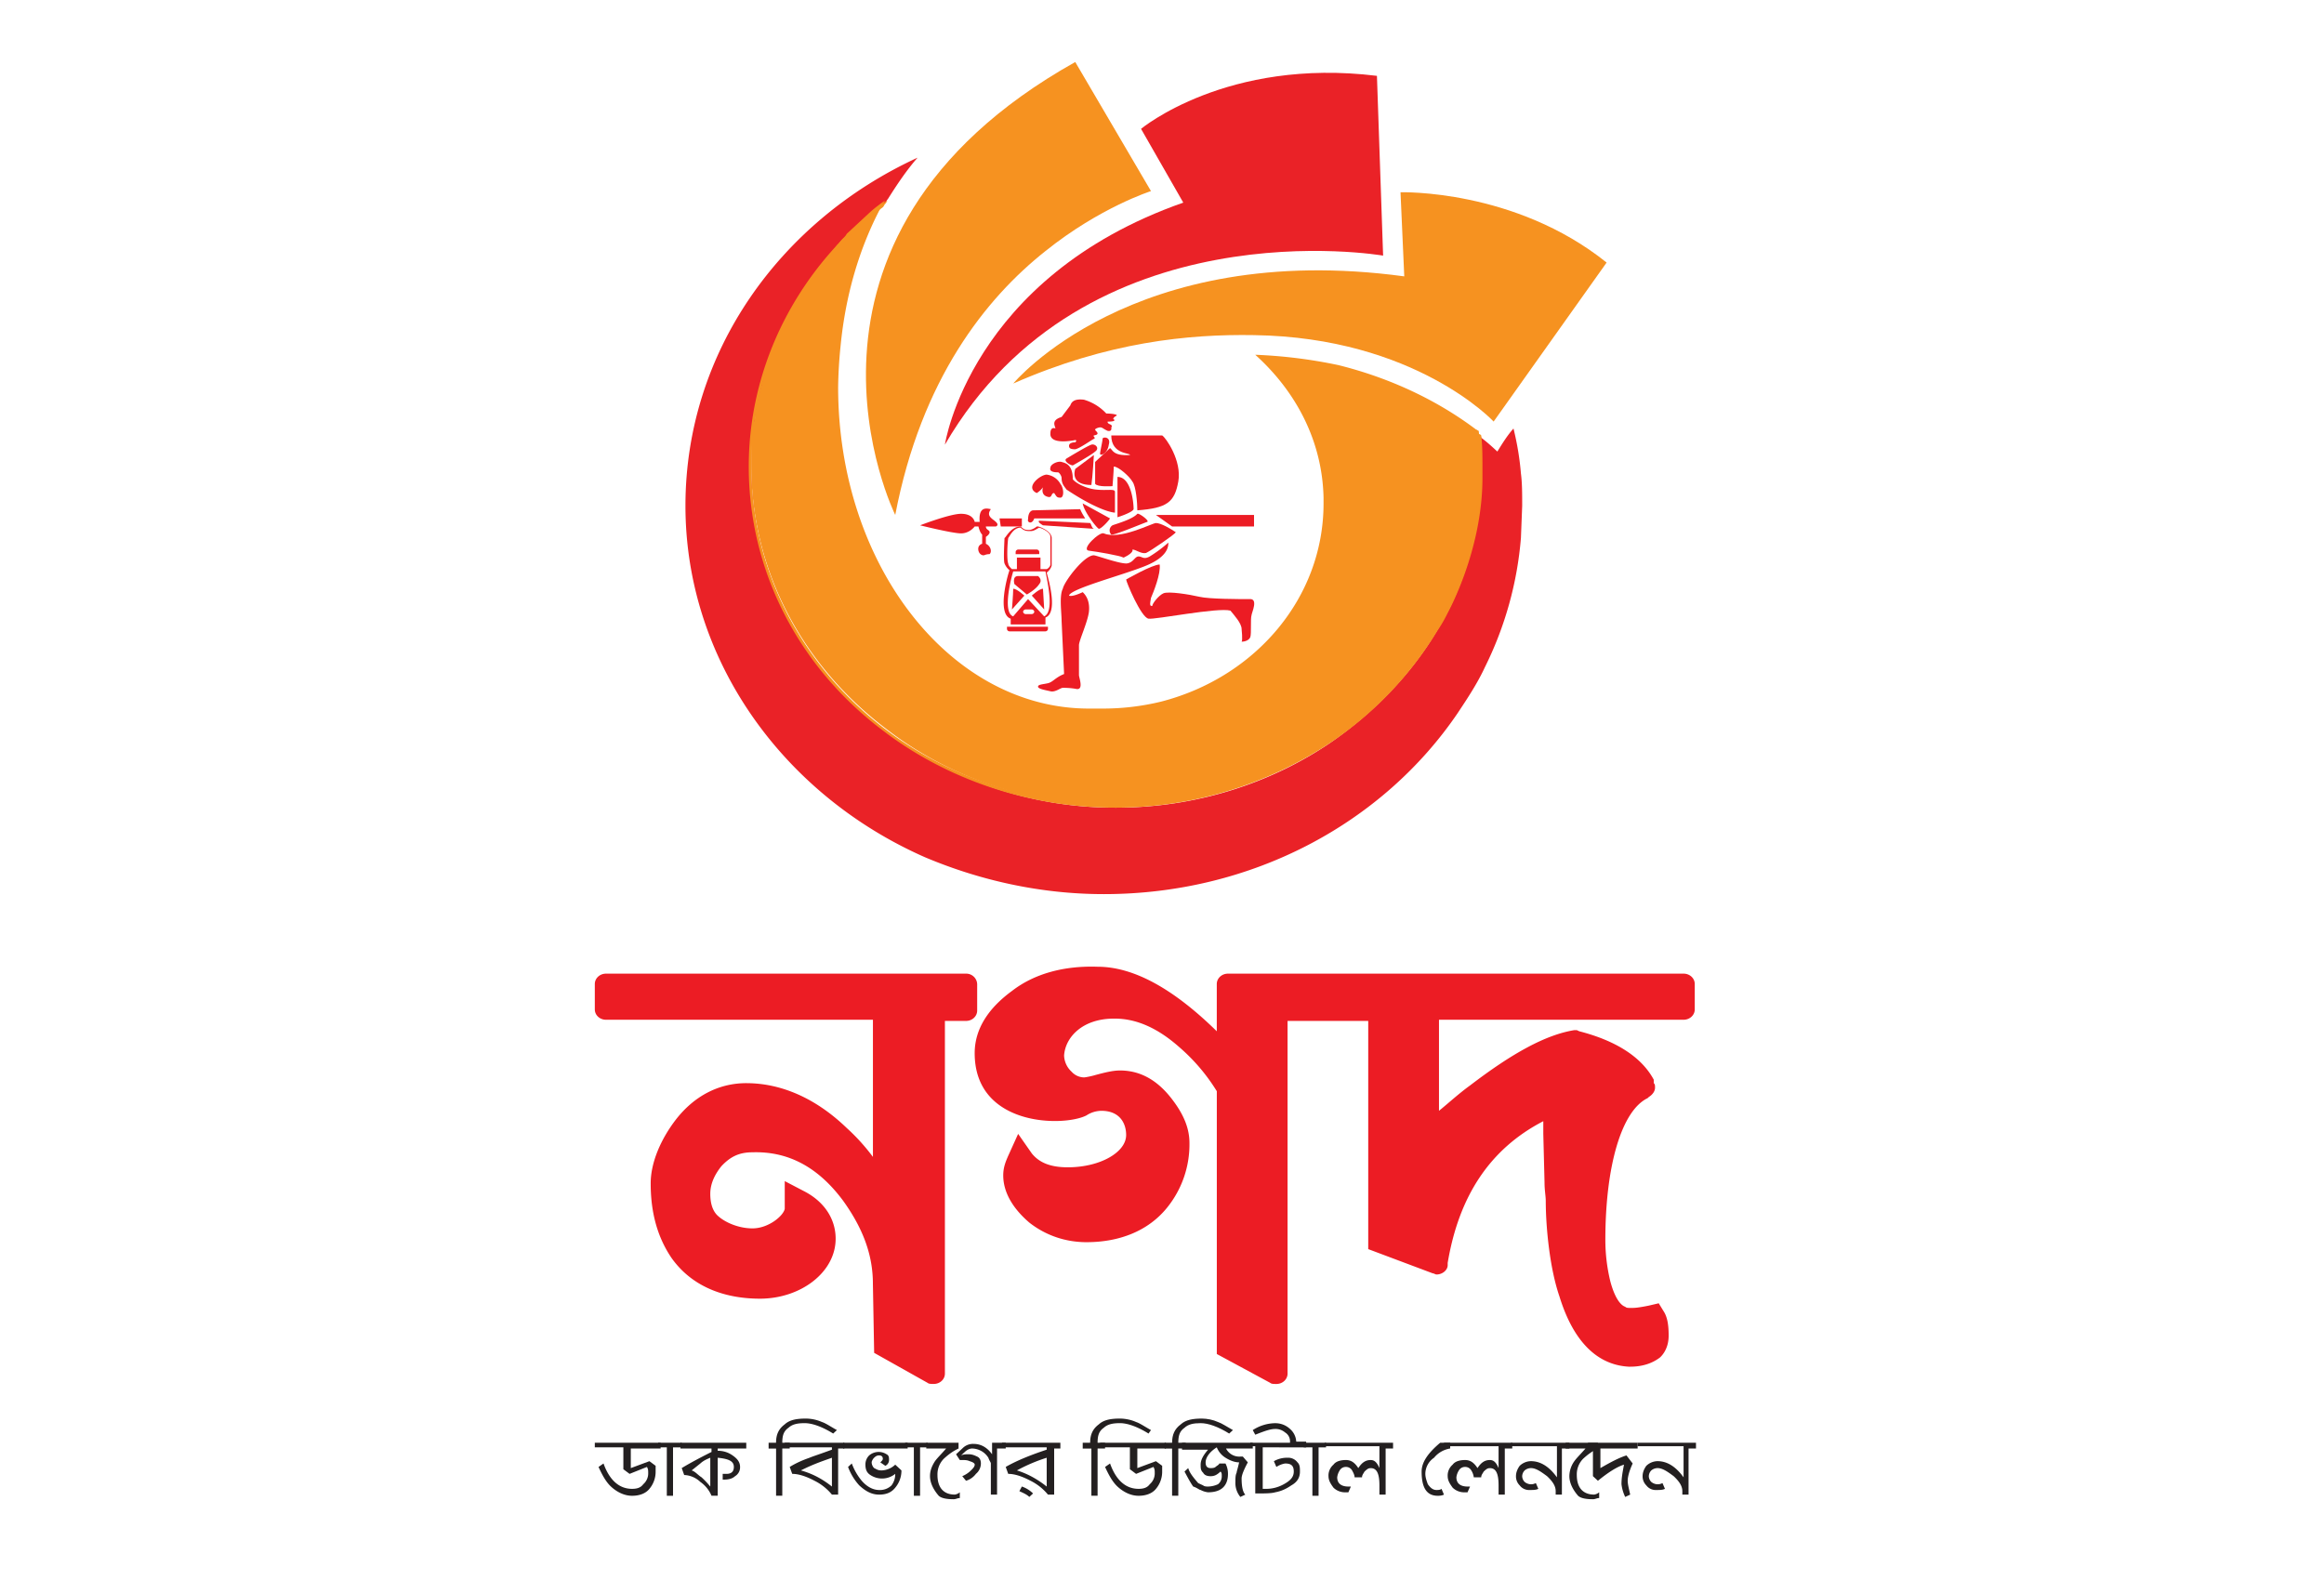
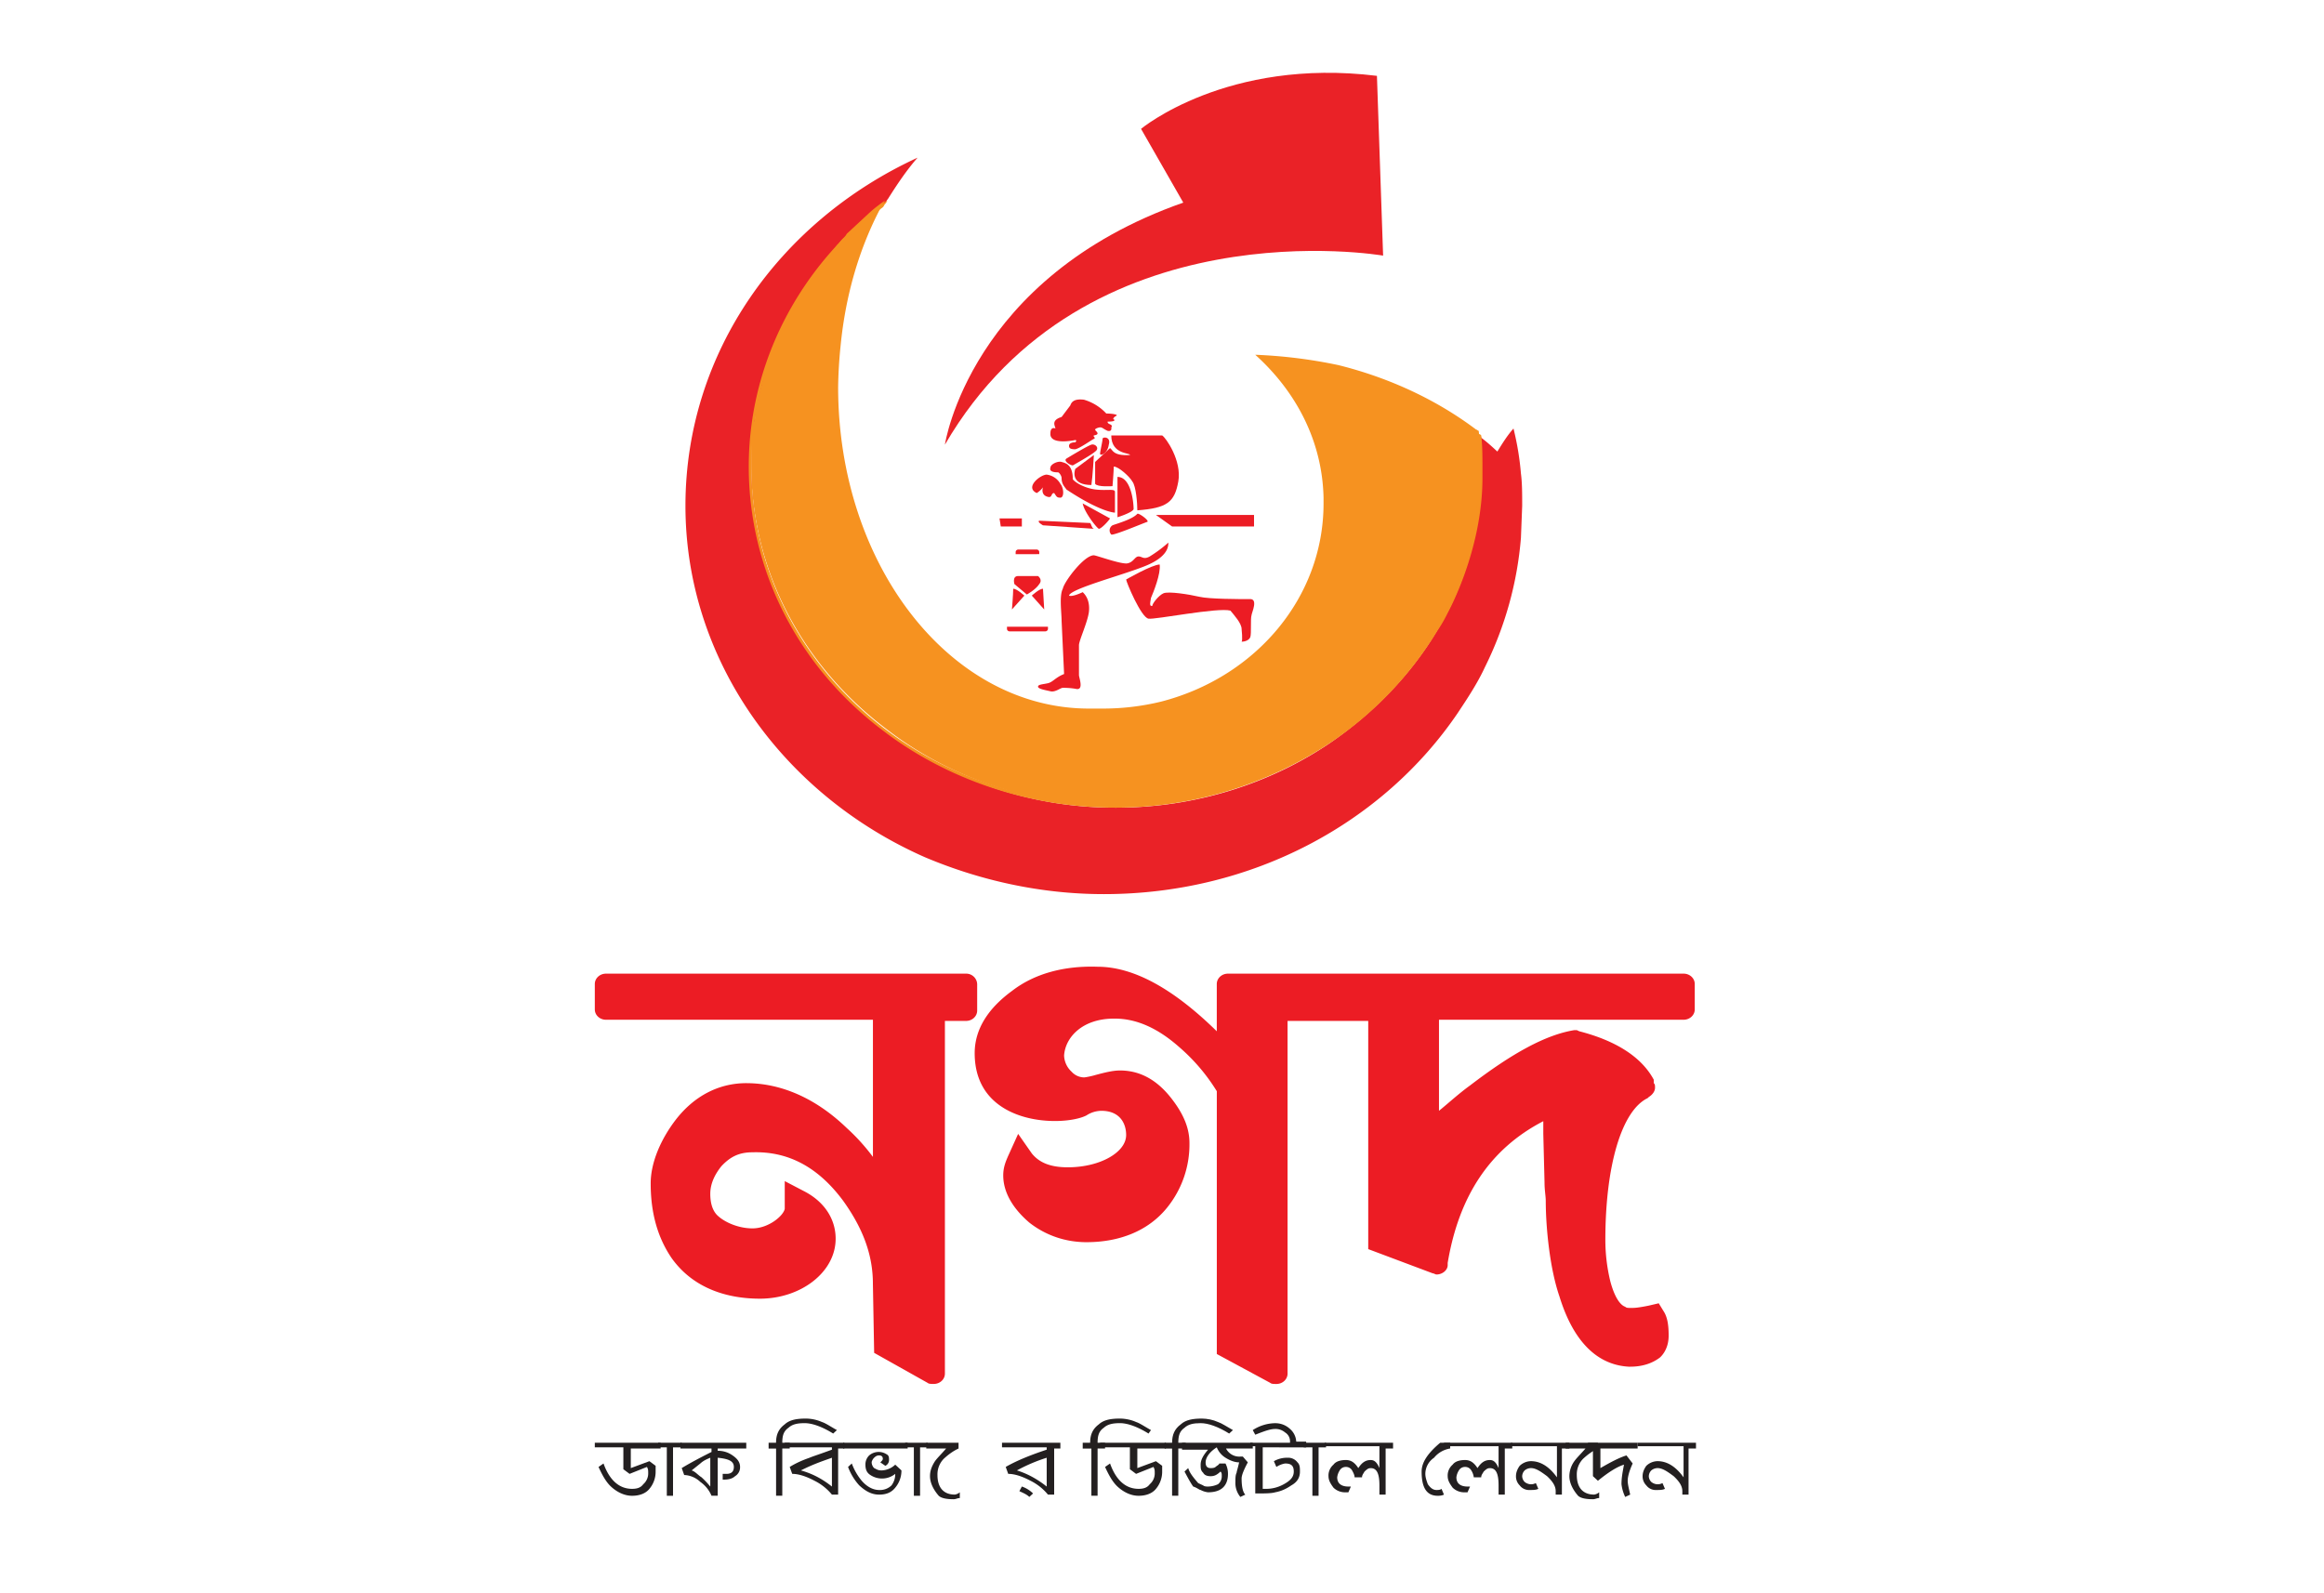
<svg xmlns="http://www.w3.org/2000/svg" width="70" height="48" fill="none">
  <rect width="100%" height="100%" fill="#333333" stroke="none" />
  <g clip-path="url(#A)">
    <path fill="#fff" d="M0 0h70v48H0z" />
    <g fill="#ec1c24">
      <path d="M29.097 29.333H18.253c-.187 0-.337.14-.337.313v.764c0 .173.15.312.337.312h8.04v4.132a6 6 0 0 0-.786-.868c-.935-.903-1.982-1.354-3.029-1.354-.823 0-1.57.382-2.131 1.111-.449.59-.748 1.285-.748 1.91 0 .66.112 1.493.636 2.257.673.937 1.72 1.215 2.654 1.215 1.234 0 2.281-.799 2.281-1.806 0-.59-.336-1.11-.934-1.423l-.599-.313v.834c-.037.208-.486.59-.972.59-.411 0-.823-.174-1.047-.382-.187-.174-.224-.451-.224-.66q0-.416.336-.833c.262-.278.524-.417.935-.417 1.085-.034 1.982.452 2.73 1.459.598.833.897 1.632.897 2.5l.038 2.083 1.608.903c.037.034.112.034.187.034.186 0 .336-.138.336-.312V30.757h.636c.187 0 .336-.139.336-.313v-.763a.33.33 0 0 0-.336-.348m21.613 0H36.987c-.187 0-.337.14-.337.313v1.423c-1.309-1.284-2.505-1.944-3.59-1.944-1.01-.035-1.907.208-2.58.73-.71.52-1.122 1.145-1.122 1.874 0 2.222 2.693 2.222 3.366 1.875a.84.84 0 0 1 .449-.139c.56 0 .747.382.747.73 0 .52-.785.972-1.757.972-.524 0-.86-.14-1.084-.417l-.412-.59-.299.66c-.075.173-.15.347-.15.59 0 .52.3 1.007.786 1.423.486.382 1.084.59 1.72.59 1.01 0 1.87-.347 2.43-1.041a3.03 3.03 0 0 0 .673-1.944c0-.417-.15-.834-.523-1.32-.449-.59-.972-.868-1.57-.868-.225 0-.487.07-.748.139-.113.035-.3.07-.337.07a.52.52 0 0 1-.374-.174.69.69 0 0 1-.224-.486c.037-.556.56-1.111 1.495-1.111h.038q.954 0 1.907.833c.486.416.86.868 1.16 1.354v7.917l1.607.868c.037.035.112.035.187.035.187 0 .337-.14.337-.313V30.757h2.43v6.875l1.944.73c.038 0 .075.034.113.034.187 0 .336-.139.336-.278v-.07c.337-2.013 1.272-3.437 2.88-4.27v.382l.037 1.458c0 .243.037.417.037.556 0 .764.113 2.014.412 2.882.523 1.7 1.42 2.083 2.094 2.118h.037c.374 0 .673-.105.898-.278.112-.104.261-.313.261-.66 0-.312-.037-.555-.15-.729l-.149-.243-.3.07c-.336.069-.448.069-.485.069h-.075c-.075 0-.112 0-.15-.035-.112-.035-.299-.208-.448-.764a5.3 5.3 0 0 1-.15-1.25c0-2.222.486-3.889 1.272-4.27l.037-.035c.112-.07.187-.174.187-.278 0-.07 0-.104-.038-.14v-.103c-.373-.695-1.159-1.18-2.243-1.459l-.075-.034h-.075c-.86.139-1.87.694-3.14 1.666-.337.243-.636.521-.936.764v-2.743h7.367c.187 0 .337-.139.337-.312v-.764c0-.174-.15-.313-.337-.313" />
    </g>
    <g fill="#231f20">
      <path d="M19 43.604v.625l.561-.208.187.139v.173a.8.8 0 0 1-.187.521c-.112.139-.299.209-.523.209s-.449-.105-.636-.278c-.15-.14-.262-.347-.374-.59l.15-.105c.187.521.486.764.86.764.15 0 .262-.035.337-.139a.43.43 0 0 0 .149-.347c0-.07 0-.104-.037-.174l-.524.209-.187-.14v-.659h-.86v-.139h1.982v.174H19z" />
      <path d="M20.085 45.063v-1.459h-.262v-.139h.71v.14h-.261v1.458z" />
      <path d="M21.618 43.604v.104a.75.75 0 0 1 .449.14c.15.103.224.208.224.346a.31.31 0 0 1-.15.278q-.111.105-.336.104h-.037v-.173h.112q.224 0 .224-.209c0-.173-.15-.243-.486-.277v1.145h-.187a.96.96 0 0 0-.336-.416.75.75 0 0 0-.487-.209l-.074-.208c.112-.07.411-.243.897-.486v-.104h-.935v-.174h1.982v.174h-.86zm-.224.313c-.075.034-.187.07-.3.173l-.261.209c.112.034.187.139.299.208.037.035.15.139.262.278zm3.702-.729c-.337-.209-.636-.313-.86-.313s-.374.035-.486.139c-.15.104-.187.243-.187.451h.224v.174h-.224v1.423h-.187V43.64h-.225v-.174h.224c0-.243.075-.416.262-.555.15-.14.374-.174.636-.174a1.23 1.23 0 0 1 .486.104c.112.035.262.14.449.243z" />
      <path d="M25.245 43.604v1.424h-.187a1.6 1.6 0 0 0-.523-.417q-.393-.208-.673-.208l-.075-.209c.112-.069.299-.173.598-.277.075-.035.3-.105.673-.243v-.07h-1.42v-.139h1.794v.174h-.187zm-.187.313c-.187.07-.523.173-.935.382.374.104.674.277.935.486z" />
      <path d="M25.395 43.465h1.944v.174h-1.944zm1.084 1.563c-.224 0-.411-.104-.598-.278a1.7 1.7 0 0 1-.337-.556l.113-.104a1.76 1.76 0 0 0 .299.521c.15.174.336.278.523.278a.5.5 0 0 0 .374-.139.56.56 0 0 0 .112-.347.635.635 0 0 1-.748.035c-.112-.07-.15-.174-.15-.313a.38.38 0 0 1 .113-.278.44.44 0 0 1 .523-.035c.075.035.075.105.075.174a.19.19 0 0 1-.112.174l-.15-.104c.038-.035.075-.07.075-.105q0-.104-.112-.104c-.075 0-.112.035-.15.07s-.074.104-.074.139c0 .069.037.138.075.173.074.035.112.07.224.07a.62.62 0 0 0 .411-.174l.187.174a.8.8 0 0 1-.187.52c-.112.14-.262.209-.486.209" />
      <path d="M27.526 45.063v-1.459h-.262v-.139h.674v.14h-.225v1.458z" />
      <path d="M28.723 45.167q-.337 0-.449-.105c-.15-.173-.262-.381-.262-.59 0-.139.038-.278.15-.451.075-.104.187-.209.336-.382H27.9v-.174h.972v.174q-.225.104-.448.312a.67.67 0 0 0-.187.486c0 .382.187.59.523.59a.3.3 0 0 0 .15-.069v.174c-.075 0-.113.035-.187.035" />
-       <path d="M30.032 43.604v1.424h-.187v-.938c0-.035-.038-.07-.075-.173a.59.59 0 0 0-.486-.278q-.112 0-.225.104l-.112.104c.075-.035.15-.035.225-.035.112 0 .186.035.261.07q.112.052.112.208a.41.41 0 0 1-.15.313.58.58 0 0 1-.298.208l-.113-.139a.81.81 0 0 0 .225-.139c.075-.07.15-.139.15-.208 0-.035-.038-.07-.15-.104-.075-.035-.15-.035-.224-.035h-.075l-.113-.173.225-.209a.44.44 0 0 1 .3-.104q.335 0 .56.313v-.348h.411v.174h-.261z" />
      <path d="M31.752 43.604v1.424h-.187a1.6 1.6 0 0 0-.524-.417q-.393-.208-.673-.208l-.075-.209q.449-.26 1.234-.52v-.07h-1.346v-.139h1.758v.174h-.187zm-.225.313a5 5 0 0 0-.897.382c.336.104.636.277.897.486zm-.523 1.18c-.075-.07-.15-.104-.3-.173l.075-.14a.9.9 0 0 1 .337.209zm3.59-1.909c-.337-.209-.636-.313-.86-.313s-.375.035-.487.139c-.15.104-.187.243-.187.451h.225v.174h-.225v1.423h-.187V43.64h-.261v-.174h.224c0-.243.075-.416.262-.555.15-.14.374-.174.635-.174.15 0 .337.035.487.104.112.035.261.14.448.243z" />
      <path d="M34.257 43.604v.625l.56-.208.188.139v.173a.8.8 0 0 1-.187.521c-.112.139-.3.209-.524.209s-.448-.105-.635-.278c-.15-.14-.262-.347-.374-.59l.15-.105c.186.521.485.764.86.764.149 0 .261-.035.336-.139a.43.43 0 0 0 .15-.347c0-.07 0-.104-.038-.174l-.524.209-.186-.14v-.659h-.898v-.139h1.982v.174h-.86z" />
      <path d="M37.024 43.188c-.337-.209-.636-.313-.86-.313s-.374.035-.486.139c-.15.104-.187.243-.187.451h.224v.174h-.224v1.423h-.187V43.64h-.224v-.174h.224c0-.243.075-.416.262-.555.15-.14.374-.174.635-.174.15 0 .337.035.486.104.113.035.262.14.45.243z" />
      <path d="M36.912 43.604a.45.45 0 0 0 .449.278h.074l.15.174c-.112.208-.187.382-.187.486 0 .243.037.416.112.486l-.15.07a.66.66 0 0 1-.149-.452c0-.104 0-.209.037-.278 0-.035.038-.139.075-.312-.15 0-.299-.07-.411-.14a.65.65 0 0 1-.262-.312c-.224.139-.336.313-.336.452 0 .104.037.173.15.173.037 0 .111 0 .149-.035s.112-.069.112-.104h.187a.66.66 0 0 1 .075.313c0 .347-.187.555-.599.555a.6.6 0 0 1-.224-.07c-.037 0-.112-.069-.224-.103-.075-.104-.15-.243-.262-.452l.112-.104c.038.139.15.278.3.452l.149.069c.037.035.112.035.15.035a.75.75 0 0 0 .298-.07.3.3 0 0 0 .113-.243c0-.07 0-.104-.038-.139-.112.105-.187.14-.299.14q-.168 0-.224-.105c-.075-.07-.075-.139-.075-.243 0-.139.075-.278.224-.451h-.785v-.209h2.131v.174h-.822z" />
      <path d="M38.034 43.604v1.25h.112c.15 0 .336-.035.523-.139s.3-.208.3-.382c0-.173-.075-.243-.262-.243a.7.7 0 0 0-.262.104l-.075-.173a.8.8 0 0 1 .412-.104.35.35 0 0 1 .299.139c.074.069.074.173.074.277 0 .174-.074.313-.261.417-.15.104-.3.174-.486.208-.113.035-.337.035-.599.035V43.57h-.15v-.104h1.197v-.034a.31.31 0 0 0-.15-.278.44.44 0 0 0-.298-.104c-.15 0-.337.07-.599.173l-.075-.139a1.27 1.27 0 0 1 .674-.208c.186 0 .336.07.448.174a.54.54 0 0 1 .187.382h.3v.173z" />
      <path d="M39.53 45.063v-1.459h-.262v-.139h.673v.14h-.225v1.458z" />
      <path d="M41.736 43.604v1.424h-.187v-.278c0-.347-.075-.52-.262-.52-.075 0-.112.034-.187.103-.038.07-.075.105-.075.174h-.224c0-.07-.038-.139-.075-.208a.21.21 0 0 0-.187-.105.21.21 0 0 0-.187.105.5.5 0 0 0-.075.208c0 .174.112.278.337.278h.075l-.075.173h-.075a.5.5 0 0 1-.374-.139c-.075-.104-.15-.208-.15-.347a.43.43 0 0 1 .15-.347c.075-.104.224-.139.374-.139s.262.07.374.243c.112-.173.224-.243.374-.243.112 0 .187.07.262.243v-.66h-1.646v-.104h2.057v.174h-.224zm1.196.799c0 .104.037.208.075.312.075.104.15.174.262.174.037 0 .112 0 .15-.035l.074.174c-.075.035-.15.035-.187.035-.336 0-.486-.244-.486-.73 0-.277.187-.555.56-.868h.3v.174a.78.78 0 0 0-.486.278.59.59 0 0 0-.262.486" />
      <path d="M45.325 43.604v1.424h-.187v-.278c0-.347-.074-.52-.261-.52-.075 0-.113.034-.187.103-.038.07-.075.105-.075.174h-.224a.5.5 0 0 0-.075-.208.21.21 0 0 0-.187-.105.21.21 0 0 0-.187.105.5.5 0 0 0-.075.208c0 .174.112.278.337.278h.074l-.075.173h-.074a.5.5 0 0 1-.374-.139c-.075-.104-.15-.208-.15-.347a.43.43 0 0 1 .15-.347c.075-.104.224-.139.374-.139s.262.07.374.243c.112-.173.224-.243.374-.243.112 0 .187.07.261.243v-.66h-1.645v-.104h2.057v.174h-.225z" />
      <path d="M47.045 43.604v1.424h-.187v-.104c0-.14-.074-.278-.261-.452-.187-.139-.337-.243-.486-.243a.3.3 0 0 0-.187.07.26.26 0 0 0-.075.173c0 .07.037.14.075.174s.112.07.187.07c.037 0 .074 0 .15-.035l.074.173c-.075.035-.15.035-.262.035a.35.35 0 0 1-.299-.139.38.38 0 0 1-.112-.278q0-.156.112-.312a.5.5 0 0 1 .337-.14c.299 0 .56.174.785.487v-.938h-1.384v-.104h1.758v.174h-.225z" />
      <path d="M47.98 45.167q-.336 0-.448-.105c-.15-.173-.262-.381-.262-.59a.79.79 0 0 1 .15-.451c.074-.104.186-.209.336-.382h-.598v-.174h.972v.174q-.225.104-.449.312a.67.67 0 0 0-.187.486c0 .382.187.59.524.59a.3.3 0 0 0 .15-.069v.174c-.076 0-.113.035-.188.035" />
      <path d="M48.205 43.604v.625c.299-.173.56-.312.785-.382l.187.243c-.112.243-.15.417-.15.521s.038.243.075.417l-.15.07a1.2 1.2 0 0 1-.112-.383c0-.208.038-.382.075-.59-.224.07-.486.243-.785.486l-.15-.139v-.833h-.15v-.174h1.496v.174h-1.121z" />
      <path d="M50.86 43.604v1.424h-.187v-.104c0-.14-.075-.278-.262-.452-.187-.139-.337-.243-.486-.243a.3.3 0 0 0-.187.07.26.26 0 0 0-.075.173c0 .07.037.14.075.174s.112.07.187.07c.037 0 .075 0 .15-.035l.074.173c-.075.035-.15.035-.262.035a.35.35 0 0 1-.299-.139.38.38 0 0 1-.112-.278q0-.156.112-.312a.5.5 0 0 1 .337-.14c.299 0 .56.174.785.487v-.938h-1.384v-.104h1.758v.174h-.225z" />
    </g>
    <path fill="#ea2227" d="M45.849 15.236l-.038.972a10.7 10.7 0 0 1-1.084 3.89c-.224.485-.523.937-.823 1.388-2.243 3.299-6.17 5.451-10.657 5.451-1.907 0-3.739-.416-5.384-1.11-4.263-1.876-7.217-5.938-7.217-10.59 0-4.619 2.842-8.577 6.992-10.487-.336.382-.635.833-.897 1.25-.038.035-.038.07-.075.104-.15.14-.336.243-.486.382l-.56.52-.113.105a.5.5 0 0 0-.112.139 1 1 0 0 0-.187.208c-.112.14-.262.278-.374.452a9.5 9.5 0 0 0-1.309 2.083l-.112.208c-.038.105-.075.174-.112.278 0 .035-.038.104-.038.14-.037.138-.112.277-.15.416-.037.104-.074.173-.074.277 0 .035-.037.105-.037.14-.038.104-.038.173-.075.277a6.5 6.5 0 0 0-.187.903c0 .07-.037.139-.037.243 0 .07 0 .104-.038.174 0 .104 0 .173-.037.277v.764c0 3.195 1.57 6.042 4.038 7.917a11.44 11.44 0 0 0 6.955 2.326c2.393 0 4.637-.729 6.432-1.944 1.309-.903 2.43-2.049 3.216-3.368.112-.174.187-.347.299-.521a9.26 9.26 0 0 0 1.047-4.028v-.347c0-.347 0-.66-.038-.972.038 0 .038.034.038.034.187.14.336.278.486.417.15-.243.3-.486.486-.694q.168.676.224 1.354c.038.278.038.625.038.972" />
    <g fill="#f69220">
      <path d="M44.615 14.056v.347c0 2.083-.935 3.82-1.047 4.028a4 4 0 0 1-.3.52 10.6 10.6 0 0 1-3.215 3.369c-1.795 1.215-4.039 1.944-6.432 1.944-2.655 0-5.085-.868-6.955-2.326-2.468-1.875-4.038-4.723-4.038-7.917v-.764c0-.104 0-.174.037-.278 0-.07 0-.104.037-.173 0-.07.038-.14.038-.243.037-.313.112-.59.187-.903.037-.104.037-.174.075-.278 0-.035.037-.104.037-.139.037-.104.037-.174.075-.278.037-.139.112-.277.15-.416 0-.035.037-.104.037-.14l.112-.277.112-.208a9.5 9.5 0 0 1 1.309-2.084c.112-.139.262-.277.374-.451.075-.07.112-.139.187-.208a.5.5 0 0 0 .112-.14l.112-.103.561-.521c.15-.14.337-.278.486-.382-.037.034-.037.07-.075.104s-.037.07-.074.139c-.636 1.215-1.047 2.604-1.197 4.132a14 14 0 0 0-.075 1.25c0 5.347 3.366 9.687 7.554 9.687h.41a7.4 7.4 0 0 0 1.758-.208c2.842-.73 4.899-3.125 4.899-5.972v-.174c-.038-1.701-.823-3.194-2.057-4.305a14.84 14.84 0 0 1 2.506.312c1.533.382 2.954 1.042 4.15 1.944.038 0 .038.035.075.035.037.417.075.73.075 1.077" />
      <path d="M44.652 14.056v.347c0 2.187-1.047 4.062-1.047 4.062a4 4 0 0 1-.299.521 10.8 10.8 0 0 1-3.253 3.403 11.7 11.7 0 0 1-6.47 1.944c-2.542 0-5.047-.833-6.992-2.326-2.58-1.945-4.038-4.861-4.038-7.951s1.496-6.007 4.076-7.952l.112-.07c-.038.035-.038.07-.075.105s-.037.07-.075.104c-2.505 1.945-3.963 4.792-3.963 7.813 0 3.055 1.458 5.937 4 7.882 1.945 1.493 4.413 2.291 6.956 2.291 2.318 0 4.524-.66 6.394-1.91a10.6 10.6 0 0 0 3.216-3.368c.112-.173.187-.347.3-.52 0-.035 1.046-1.875 1.046-4.028v-.347l-.037-.973v-.034c.037 0 .037.034.075.034l.037.035c.037.313.037.625.037.938" />
    </g>
    <path fill="#ea2227" d="M41.66 7.701s-8.974-1.562-13.199 5.695c0 0 .748-5.035 7.18-7.292l-1.272-2.222s2.58-2.153 7.105-1.597z" />
-     <path fill="#f69220" d="M30.518 11.556s3.59-4.34 11.779-3.23l-.113-2.534s3.44-.104 6.208 2.118l-3.403 4.79s-2.356-2.534-7.217-2.604c-1.982-.034-4.413.209-7.254 1.459m-3.553 3.959s-4.113-8.299 5.422-13.646l2.281 3.889s-1.533.486-3.178 1.806c-1.795 1.423-3.74 3.854-4.525 7.95" />
    <g fill="#ec1c24">
      <path d="M32.387 13.257s-.785.174-.748-.208c0-.14.075-.174.15-.14 0-.069-.15-.242.187-.347l.262-.347c.037-.104.112-.208.411-.173a1.48 1.48 0 0 1 .673.416c.187 0 .374.035.3.07s-.113.104-.075.104c0 0 .112.07-.187.07 0 .069.074.069.112.104s0 .069 0 .069.037.139-.113.104c-.15-.07-.15-.104-.224-.104-.037 0-.15.035-.15.07s.188.138-.037.173c-.037.035.075.07 0 .104s-.411.278-.56.313c-.15 0-.188-.035-.188-.104s.075-.105.187-.105c.038-.034.038-.07 0-.07m-.074.764c-.075 0-.3-.138-.187-.207s.635-.382.747-.417.262.104.113.208c-.113.104-.673.417-.673.417m.822-.347c0-.07.075-.382.075-.452s.262-.07.187.174c-.038.278-.262.347-.262.278" />
      <path d="M33.472 13.118h1.533c.113.07.598.764.486 1.389s-.337.799-1.234.868c0-.208-.038-.73-.15-.868-.074-.139-.411-.451-.56-.451 0 .138-.038.59-.038.59s-.449.035-.523-.07v-.66l.448-.416c.075.035.075.243.599.208.037-.07-.561 0-.561-.59m-.524.59l-.56.417c-.038.104-.113.486.485.486.038-.243.075-.903.075-.903" />
      <path d="M31.864 14.23c-.15 0-.262-.036-.225-.14 0-.104.225-.208.337-.173s.337.07.337.52c.074.105.373.278.71.313s.56-.035.56.07v.624s-.41 0-1.457-.694c-.075-.104-.15-.174-.15-.347 0-.07-.075-.174-.112-.174m-.337.07c-.187 0-.673.382-.299.555a.7.7 0 0 0 .187-.173s-.075.208.112.277.112-.104.225-.104c.074.104.074.139.187.139s.112-.278 0-.417a.55.55 0 0 0-.412-.277m2.132.069v1.215s.448-.139.486-.243c0-.208-.075-.972-.486-.972m-1.047.799l.822.451c-.037.07-.261.313-.336.313-.075-.035-.449-.521-.486-.764m-2.506.451h.673v.243h-.635zm7.666-.104h-2.954l.486.347h2.468zm-3.515-.034c.037-.036.374.207.3.242-.113.035-1.01.417-1.085.382a.18.18 0 0 1 .037-.278c.075-.034.598-.173.748-.347" />
-       <path d="M33.247 16.07c-.112-.07-.71.486-.448.52s.897.14 1.047.209c.15-.07.299-.174.261-.243.112 0 .262.138.412.104.15-.07.86-.556.897-.625-.15-.104-.449-.278-.598-.278-.112 0-1.085.52-1.57.312" />
      <path d="M32.948 16.73c.075 0 .823.277 1.01.242s.224-.208.336-.208.15.104.337 0a3.99 3.99 0 0 0 .56-.417c0 .104 0 .417-.672.695s-2.281.694-2.319.902c.075.035.262-.034.412-.104.074.07.224.243.187.59-.038.313-.3.869-.3 1.008v.902c0 .07.15.452-.074.417-.187-.035-.337-.035-.412-.035s-.224.14-.374.104-.373-.07-.373-.139.15-.069.299-.104.224-.173.486-.277l-.075-1.598c0-.243-.075-.764.037-.972.038-.208.636-1.007.935-1.007" />
      <path d="M33.92 17.458c0 .07.45 1.146.673 1.18.187.036 2.094-.346 2.468-.242.113.139.337.382.337.555 0 0 .037.348 0 .382.075 0 .224-.034.262-.139s0-.555.037-.66c0-.069.224-.52-.075-.485-.299 0-1.196 0-1.495-.07s-.935-.173-1.085-.104-.336.313-.336.382c-.075 0-.075-.035-.038-.243.075-.174.3-.73.262-1.007-.224 0-1.01.451-1.01.451m-1.084-1.701c.037.035.037.139.112.174l-1.533-.105s-.187-.104-.112-.139z" />
-       <path d="M31.153 15.618h1.533s-.112-.174-.15-.278l-1.42.035s-.15 0-.15.278c-.037.07.112.173.187-.035m-1.458.243h.3s.111-.035 0-.139-.3-.173-.15-.382c-.15-.034-.374-.07-.337.382h-.15s-.037-.243-.41-.243c-.337 0-1.235.347-1.235.347s.972.243 1.234.243.411-.208.411-.208h.113s.037.174.112.243v.278s-.15.035-.112.208c.037.14.15.14.15.14.037 0 .074-.036.186-.036.075-.069.038-.243-.112-.312v-.208s.112-.07.112-.14-.112-.069-.112-.173m1.832 1.389a.4.4 0 0 0 .15-.208v-.834c0-.208-.374-.347-.412-.347h-.037c-.037.035-.15.104-.224.104-.112 0-.15 0-.262-.104-.3 0-.449.347-.486.347 0 .07-.038.66 0 .764a.53.53 0 0 0 .15.208c-.075.209-.374 1.32.037 1.459v.174h1.047v-.209c.374-.139.112-1.076.037-1.354m-1.159-1.042c.037-.034.15-.312.374-.312.112.104.187.104.3.104s.186-.07.26-.104c.113.034.337.139.337.278v.833c0 .035-.037.104-.112.139h-.187v-.347h-.71v.347h-.15c-.037-.035-.112-.104-.112-.174-.037-.07-.037-.486 0-.764m.71 2.292h-.186c-.038 0-.075-.035-.075-.07s.037-.069.075-.069h.186c.038 0 .075.035.075.07s-.037.069-.075.069m.374.07l-.486-.521-.448.52c-.3-.104-.113-.972 0-1.354h.972c.075.382.262 1.215-.038 1.354" />
      <path d="M31.303 17.597c.112-.139-.038-.243-.038-.243h-.598c-.187 0-.112.243-.112.243l.374.313s.262-.14.374-.313m-.224.347l.373.417-.037-.625c-.112 0-.337.208-.337.208m-.56-.208c0 .174-.038.625-.038.625l.374-.417s-.224-.208-.336-.208m.71-1.042h.075v-.069c0-.035-.038-.07-.075-.07h-.56c-.038 0-.076.035-.076.07v.07h.636m-.823 2.187h-.074v.07c0 .034.037.069.074.069h1.085c.037 0 .075-.035.075-.07v-.07h-1.16" />
    </g>
  </g>
  <defs>
    <clipPath id="A">
      <path fill="#fff" d="M0 0h70v48H0z" />
    </clipPath>
  </defs>
</svg>